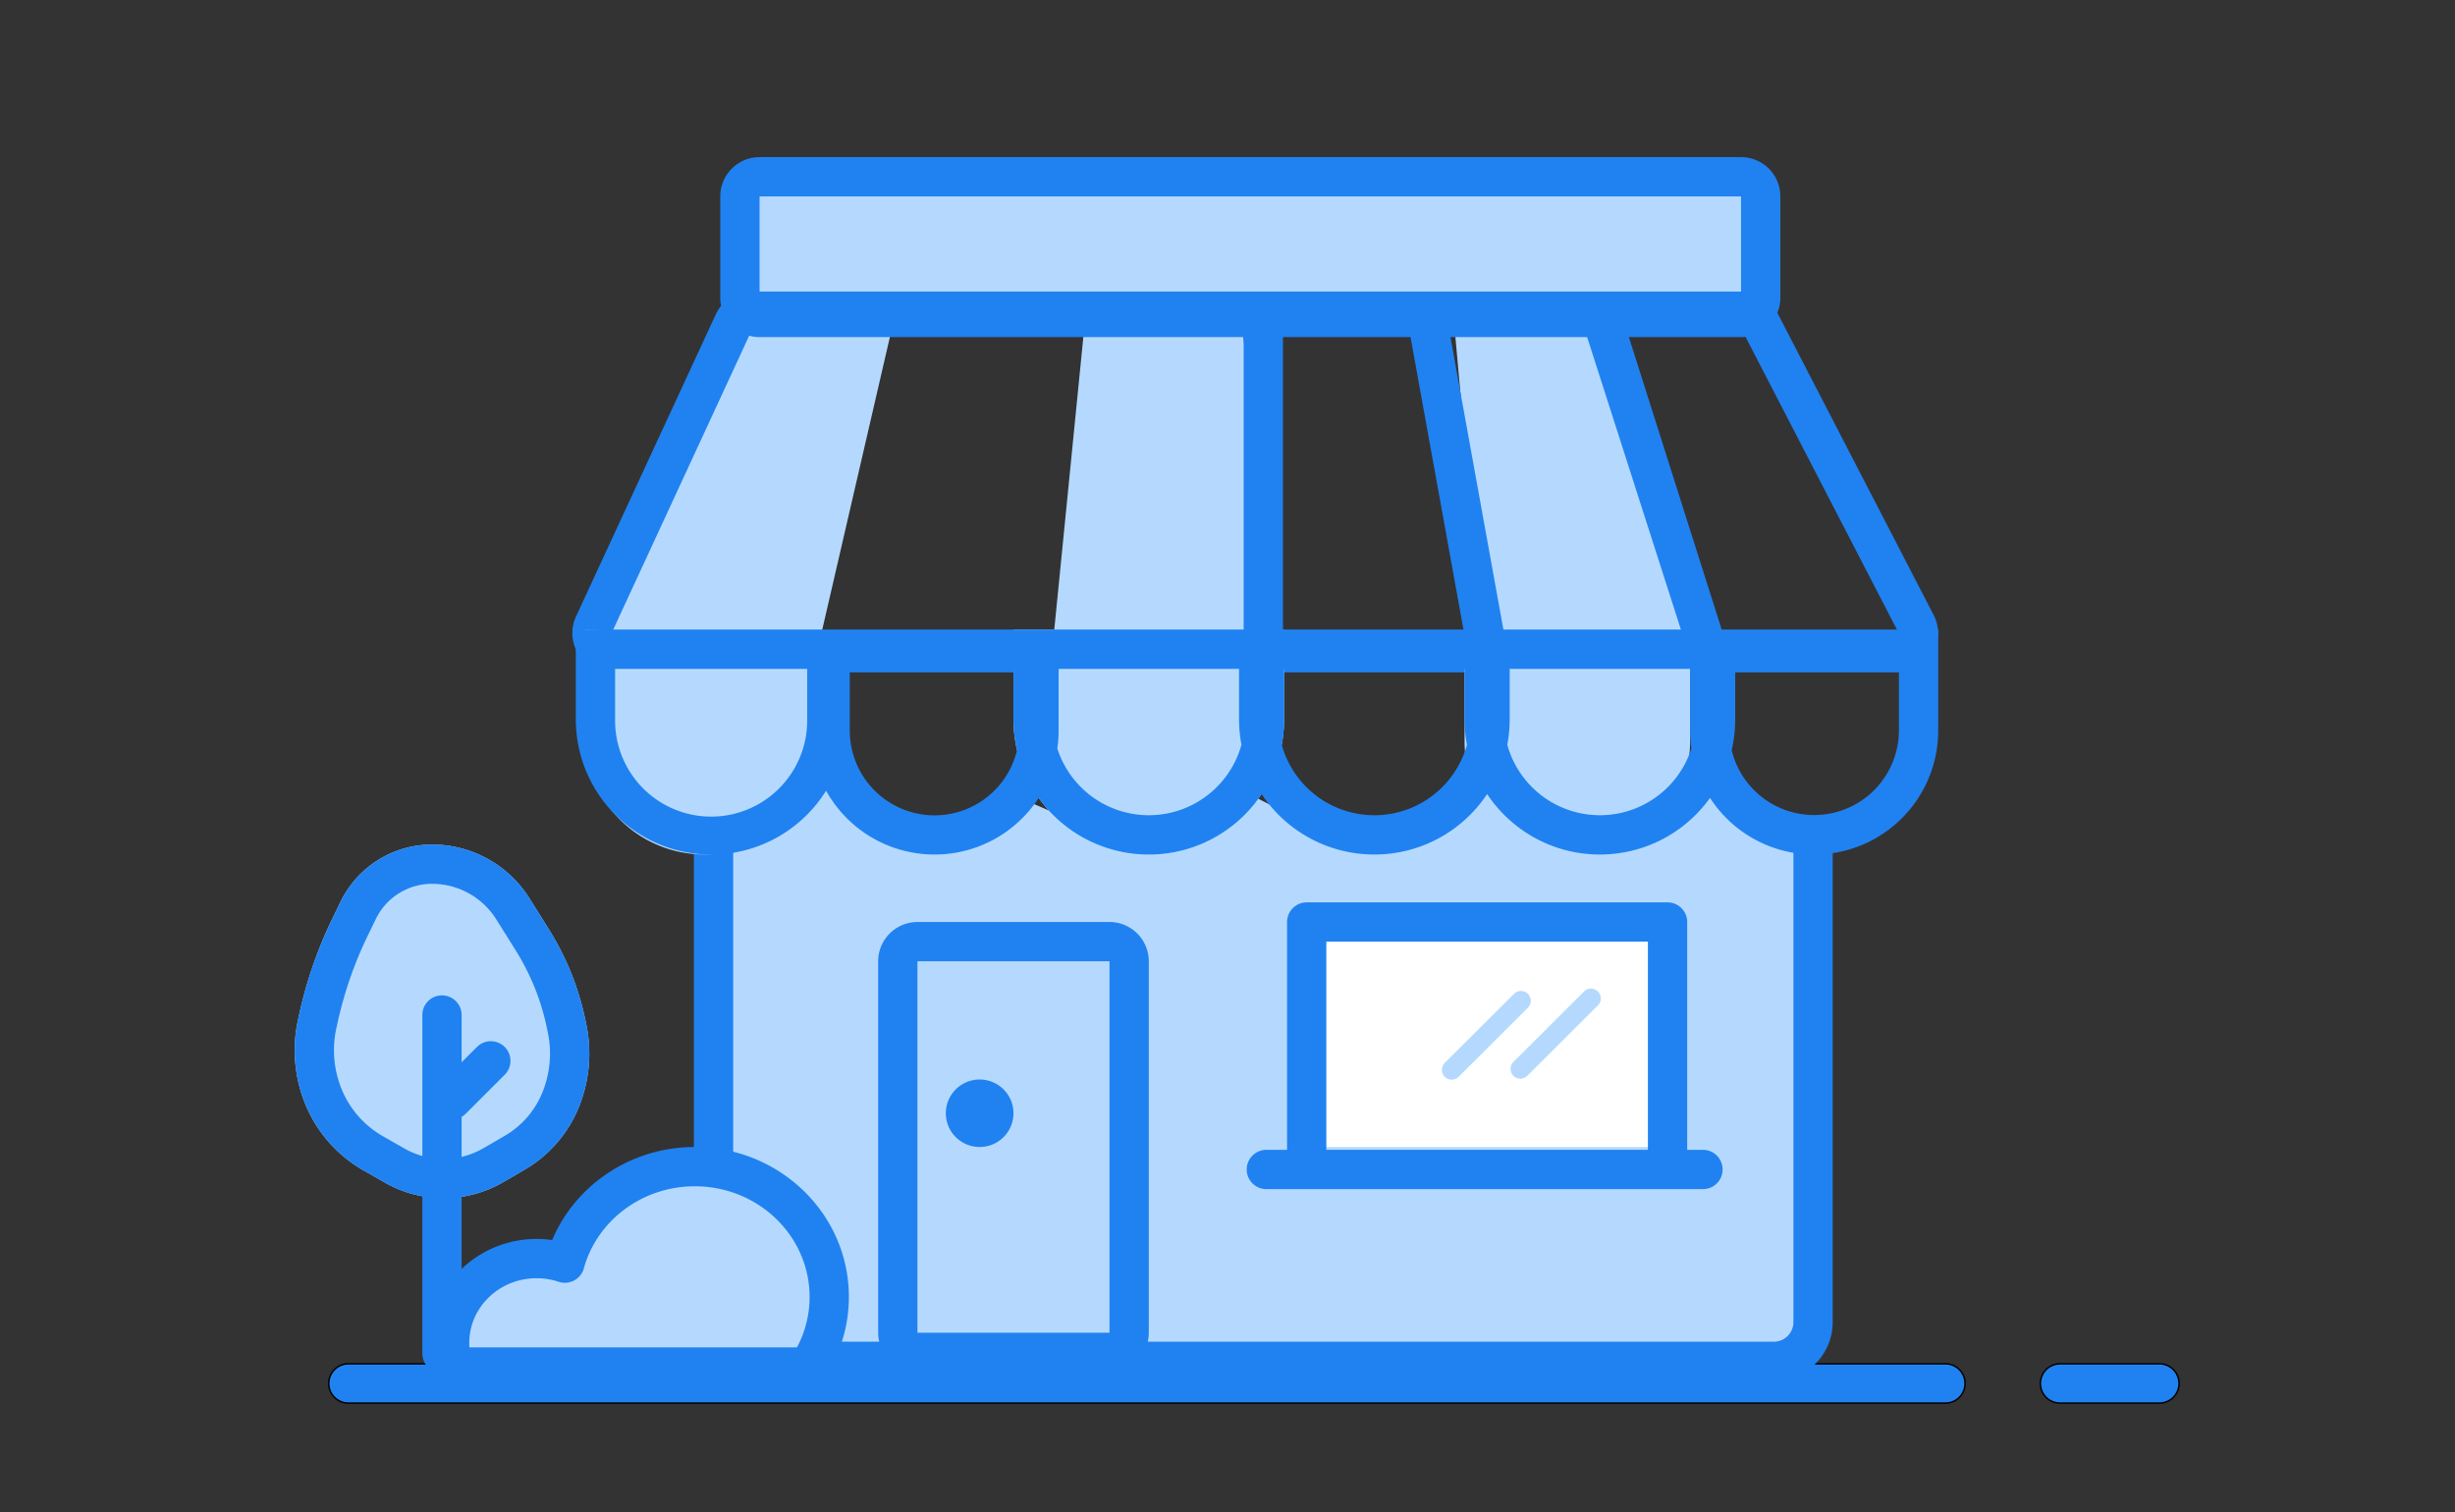
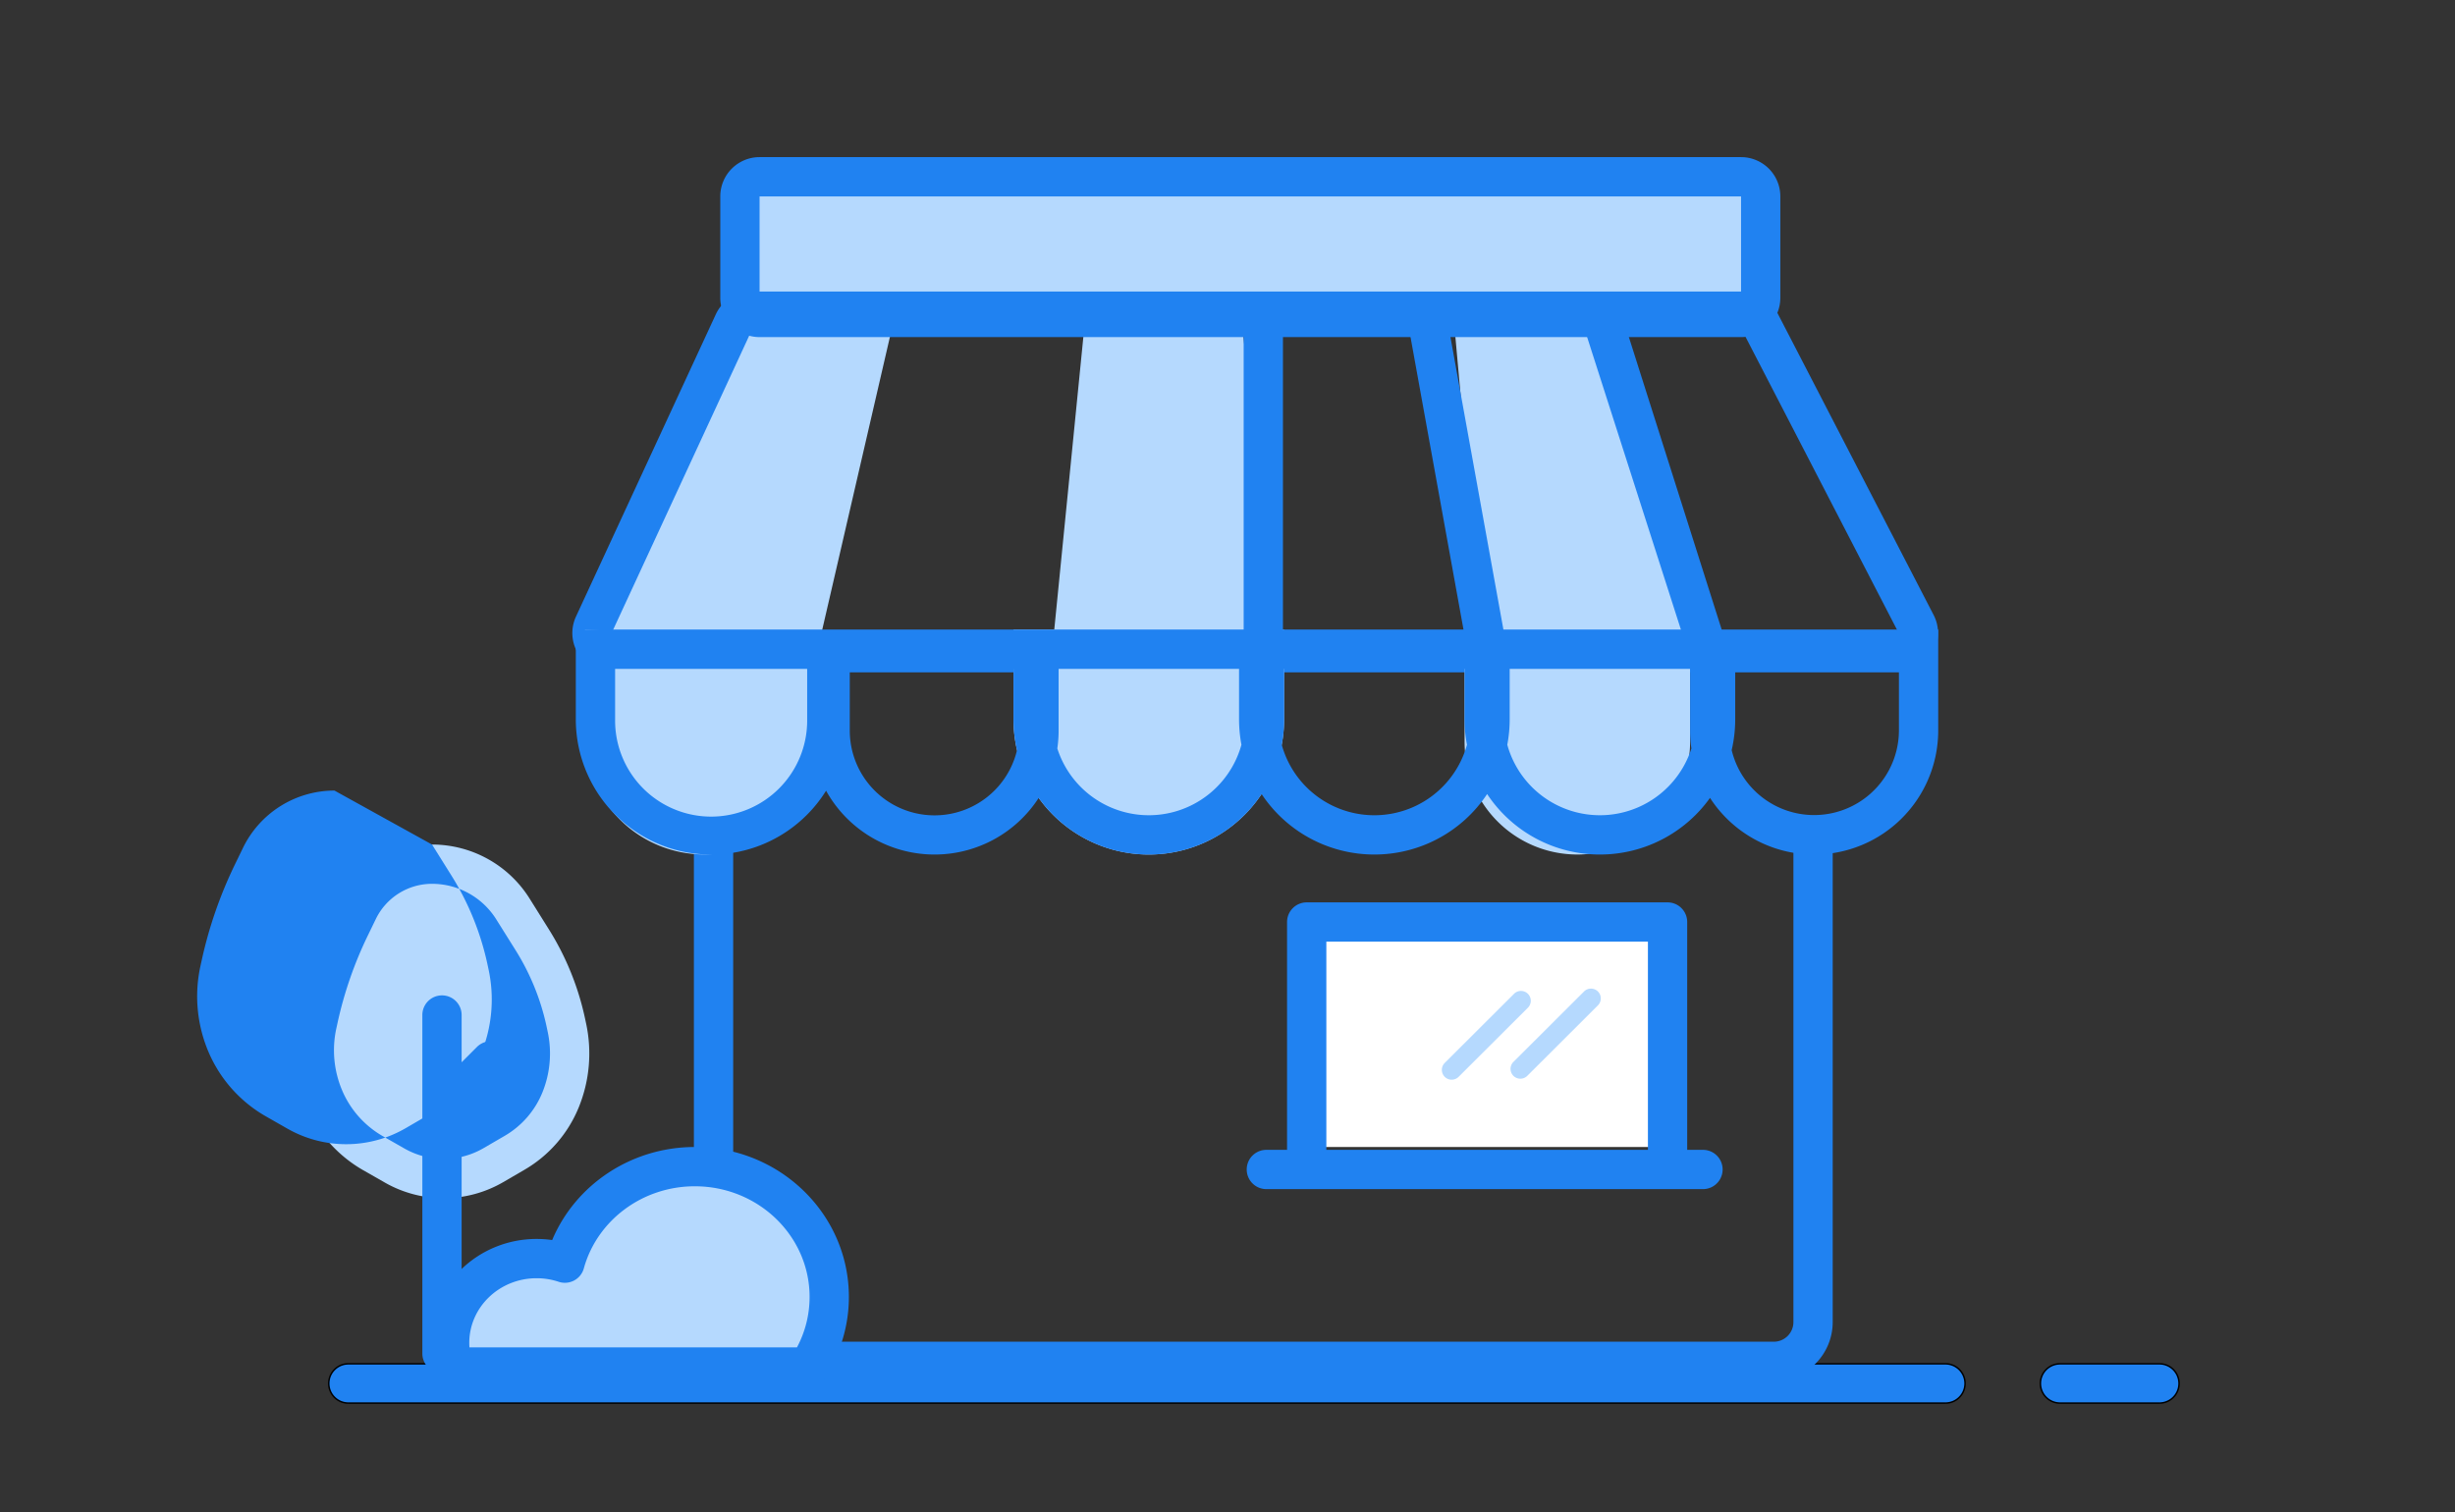
<svg xmlns="http://www.w3.org/2000/svg" width="1662" height="1024" class="icon">
  <rect width="100%" height="100%" fill="#333333" stroke="none" />
  <g>
    <title>background</title>
    <rect fill="none" id="canvas_background" height="402" width="582" y="-1" x="-1" />
  </g>
  <g>
    <title>Layer 1</title>
-     <path id="svg_3" fill="#B5D9FE" d="m483.288,587.417l76.082,-62.81l52.051,46.732l74.805,-32.848l84.925,36.744l72.438,-38.566l78.768,39.989l70.935,-39.537l78.542,38.646l88.902,-51.16l60.456,50.628l-7.527,365.009l-730.391,0l0.013,-352.828z" />
-     <path id="svg_4" fill="#2082F1" d="m640.306,753.797a22.9,22.847 0 1 0 45.801,0a22.9,22.847 0 1 0 -45.801,0z" />
    <path id="svg_5" fill="#B5D9FE" d="m507.3,121.617l671.837,0l0,76.162l-671.837,0l0,-76.162z" />
-     <path id="svg_6" fill="#2082F1" d="m621.103,650.905l0,251.478l130.021,0l0,-251.478l-130.021,0zm0,-26.597l130.021,0a26.597,26.597 0 0 1 26.597,26.597l0,251.478a26.597,26.597 0 0 1 -26.597,26.597l-130.021,0a26.597,26.597 0 0 1 -26.597,-26.597l0,-251.478a26.597,26.597 0 0 1 26.597,-26.597z" />
    <path stroke="null" id="svg_7" fill="#2082F1" d="m235.981,950.054a13.299,13.299 0 1 1 0,-26.597l1080.932,0a13.299,13.299 0 1 1 0,26.597l-1080.918,0l-0.013,0zm1158.756,0a13.299,13.299 0 1 1 0,-26.597l67.039,0a13.299,13.299 0 1 1 0,26.597l-67.025,0l-0.013,0z" />
    <path id="svg_8" fill="#FFFFFF" d="m882.635,624.308l234.948,0l0,152.337l-234.948,0l0,-152.337z" />
    <path id="svg_9" fill="#B5D9FE" d="m1024.971,672.914a6.649,6.649 0 0 1 9.389,9.429l-46.891,46.785a6.649,6.649 0 0 1 -9.402,-9.415l46.905,-46.785l0,-0.013zm47.33,-1.503a6.649,6.649 0 1 1 9.389,9.415l-47.809,47.702a6.649,6.649 0 0 1 -9.389,-9.415l47.809,-47.702z" />
    <path id="svg_10" fill="#2082F1" d="m897.915,778.572l217.7,0l0,-140.966l-217.7,0l0,140.966zm244.297,0l10.799,0a13.299,13.299 0 0 1 0,26.597l-295.59,0a13.299,13.299 0 1 1 0,-26.597l13.897,0l0,-154.265a13.299,13.299 0 0 1 13.299,-13.299l244.297,0a13.299,13.299 0 0 1 13.299,13.299l0,154.265z" />
    <path id="svg_11" fill="#2082F1" d="m1214.118,563.971l26.597,-0.16l0,331.377a39.896,39.896 0 0 1 -39.896,39.896l-691.16,0a39.896,39.896 0 0 1 -39.896,-39.896l0,-326.536l26.597,0l0,326.536a13.299,13.299 0 0 0 13.299,13.299l691.16,0a13.299,13.299 0 0 0 13.299,-13.299l0,-331.217zm26.597,-0.16l0,331.377a39.896,39.896 0 0 1 -39.896,39.896l-691.16,0a39.896,39.896 0 0 1 -39.896,-39.896l0,-326.536l26.597,0l0,326.536a13.299,13.299 0 0 0 13.299,13.299l691.16,0a13.299,13.299 0 0 0 13.299,-13.299l0,-331.217l26.597,-0.16z" />
    <path id="svg_16" fill="#B5D9FE" d="m402.139,431.503l99.288,-220.519l104.993,0l-54.099,234.084l-150.182,-13.565zm311.07,0l21.916,-220.519l104.98,0l23.299,234.084l-150.196,-13.565zm290.39,0l-19.868,-220.519l104.98,0l65.071,234.084l-150.182,-13.565z" />
    <path id="svg_17" fill="#2082F1" d="m514.221,132.987l0,68.674l664.443,0l0,-68.674l-664.443,0zm0,-26.597l664.443,0a26.597,26.597 0 0 1 26.597,26.597l0,68.674a26.597,26.597 0 0 1 -26.597,26.597l-664.443,0a26.597,26.597 0 0 1 -26.597,-26.597l0,-68.674a26.597,26.597 0 0 1 26.597,-26.597z" />
    <path id="svg_18" fill="#2082F1" d="m508.715,224.017l-94.66,204.64l871.344,0l-105.804,-204.64l-670.88,0zm0,-26.597l670.88,0a26.597,26.597 0 0 1 23.632,14.376l105.818,204.64a26.597,26.597 0 0 1 -23.632,38.819l-871.331,0a26.597,26.597 0 0 1 -24.15,-37.768l94.66,-204.64a26.597,26.597 0 0 1 24.137,-15.426l-0.013,0z" />
    <path id="svg_19" fill="#B5D9FE" d="m396.009,426.29l165.369,8.764l-1.662,62.677a83.01,83.01 0 0 1 -82.917,80.83a80.723,80.723 0 0 1 -80.79,-80.736l0,-71.547l0,0.013zm290.111,0l183.216,0l0,60.709a91.615,91.615 0 1 1 -183.23,0l0,-60.709l0.013,0zm305.378,15.227l152.682,0l0,60.748a76.335,76.335 0 1 1 -152.682,0l0,-60.748z" />
    <path id="svg_20" fill="#2082F1" d="m1174.714,426.29l137.429,0l0,68.355a83.981,83.981 0 0 1 -154.491,45.615a91.495,91.495 0 0 1 -74.553,38.353a91.522,91.522 0 0 1 -76.335,-40.96a91.522,91.522 0 0 1 -76.348,40.96a91.522,91.522 0 0 1 -76.335,-40.96a91.522,91.522 0 0 1 -76.361,40.96a91.495,91.495 0 0 1 -74.539,-38.34a83.915,83.915 0 0 1 -70.51,38.34a83.955,83.955 0 0 1 -73.435,-43.221a91.615,91.615 0 0 1 -169.425,-48.407l0,-60.695l784.903,0zm0,26.597l0,34.111a91.894,91.894 0 0 1 -2.394,20.919a57.41,57.41 0 0 0 113.225,-13.285l0,-41.758l-110.831,0l0,0.013zm-30.534,0l-122.149,0l0,34.111c0,5.905 -0.559,11.676 -1.622,17.262a65.044,65.044 0 0 0 124.649,2.527a84.673,84.673 0 0 1 -0.878,-12.155l0,-41.758l0,0.013zm-151.073,51.373a92.094,92.094 0 0 1 -1.609,-17.262l0,-34.111l-122.162,0l0,34.111c0,5.905 -0.559,11.676 -1.622,17.262a65.044,65.044 0 0 0 125.407,0l-0.013,0zm-154.305,-51.373l-122.135,0l0,41.758c0,4.123 -0.306,8.179 -0.878,12.142a65.044,65.044 0 0 0 124.649,-2.527a92.094,92.094 0 0 1 -1.622,-17.262l0,-34.111l-0.013,0zm-150.289,55.03a91.894,91.894 0 0 1 -2.394,-20.919l0,-34.111l-110.831,0l0,41.758a57.384,57.384 0 0 0 113.225,13.272zm-272.091,-55.03l0,34.111a65.017,65.017 0 1 0 130.021,0l0,-34.111l-130.035,0l0.013,0z" />
    <path id="svg_21" fill="#2082F1" d="m1022.484,452.236l-26.172,4.734l-41.558,-229.562l26.172,-4.734l41.558,229.562zm145.86,-17.129l-22.568,15.626l-73.329,-228.778l28.113,-0.532l67.783,213.684zm-299.806,23.805l-26.597,0l0,-247.648l26.597,0l0,247.648z" />
    <path id="svg_22" fill="#B5D9FE" d="m547.069,925.643l-240.214,0a55.456,55.456 0 0 1 -2.46,-16.357c0,-31.518 26.371,-57.078 58.887,-57.078c6.703,0 13.152,1.09 19.15,3.085c10.386,-37.635 45.827,-65.35 87.931,-65.35c50.269,0 91.016,39.497 91.016,88.21c0,17.488 -5.253,33.779 -14.309,47.49z" />
    <path id="svg_23" fill="#2082F1" d="m548.079,878.153c0,-41.279 -34.71,-74.912 -77.718,-74.912c-35.508,0 -66.148,23.126 -75.111,55.589a13.299,13.299 0 0 1 -17.022,9.083a47.21,47.21 0 0 0 -14.948,-2.407c-25.268,0 -45.588,19.682 -45.588,43.779c0,1.024 0.04,2.048 0.106,3.059l221.729,0c5.585,-10.466 8.551,-22.102 8.551,-34.191zm-174.266,-38.5c15.786,-37.529 53.594,-63.009 96.549,-63.009c57.517,0 104.315,45.349 104.315,101.509a99.115,99.115 0 0 1 -16.517,54.817a13.299,13.299 0 0 1 -11.091,5.984l-240.214,0a13.299,13.299 0 0 1 -12.714,-9.389a68.754,68.754 0 0 1 -3.059,-20.281c0,-38.965 32.422,-70.377 72.212,-70.377c3.537,0 7.048,0.253 10.506,0.745l0.013,0z" />
    <path id="svg_24" fill="#B5D9FE" d="m292.465,571.844a77.93,77.93 0 0 1 66.041,36.545l13.099,20.932a187.312,187.312 0 0 1 24.496,60.496l0.731,3.418a96.682,96.682 0 0 1 -4.987,56.466a86.761,86.761 0 0 1 -36.797,42.37l-14.349,8.352a80.284,80.284 0 0 1 -80.151,0.306l-14.562,-8.312a91.455,91.455 0 0 1 -38.766,-43.513a96.136,96.136 0 0 1 -5.492,-58.288l0.825,-3.764c4.907,-22.448 12.461,-44.245 22.488,-64.924l5.479,-11.277a68.861,68.861 0 0 1 61.945,-38.806z" />
-     <path id="svg_25" fill="#2082F1" d="m292.465,598.442a42.263,42.263 0 0 0 -38.021,23.805l-5.479,11.304a264.697,264.697 0 0 0 -20.44,58.98l-0.825,3.777a69.539,69.539 0 0 0 3.99,42.157a64.858,64.858 0 0 0 27.488,30.853l14.562,8.312a53.687,53.687 0 0 0 53.594,-0.199l14.363,-8.352a60.163,60.163 0 0 0 25.507,-29.39a70.084,70.084 0 0 0 3.604,-40.92l-0.718,-3.418a160.715,160.715 0 0 0 -21.012,-51.905l-13.113,-20.932a51.333,51.333 0 0 0 -43.487,-24.071l-0.013,0zm0.013,-26.597a77.93,77.93 0 0 1 66.041,36.545l13.099,20.932a187.312,187.312 0 0 1 24.496,60.496l0.731,3.418a96.682,96.682 0 0 1 -4.987,56.466a86.761,86.761 0 0 1 -36.797,42.37l-14.349,8.352a80.284,80.284 0 0 1 -80.151,0.306l-14.562,-8.312a91.455,91.455 0 0 1 -38.766,-43.513a96.136,96.136 0 0 1 -5.492,-58.288l0.825,-3.764c4.907,-22.448 12.461,-44.245 22.488,-64.924l5.479,-11.277a68.861,68.861 0 0 1 61.932,-38.806l0.013,0z" />
+     <path id="svg_25" fill="#2082F1" d="m292.465,598.442a42.263,42.263 0 0 0 -38.021,23.805l-5.479,11.304a264.697,264.697 0 0 0 -20.44,58.98l-0.825,3.777a69.539,69.539 0 0 0 3.99,42.157a64.858,64.858 0 0 0 27.488,30.853l14.562,8.312a53.687,53.687 0 0 0 53.594,-0.199l14.363,-8.352a60.163,60.163 0 0 0 25.507,-29.39a70.084,70.084 0 0 0 3.604,-40.92l-0.718,-3.418a160.715,160.715 0 0 0 -21.012,-51.905l-13.113,-20.932a51.333,51.333 0 0 0 -43.487,-24.071l-0.013,0zm0.013,-26.597l13.099,20.932a187.312,187.312 0 0 1 24.496,60.496l0.731,3.418a96.682,96.682 0 0 1 -4.987,56.466a86.761,86.761 0 0 1 -36.797,42.37l-14.349,8.352a80.284,80.284 0 0 1 -80.151,0.306l-14.562,-8.312a91.455,91.455 0 0 1 -38.766,-43.513a96.136,96.136 0 0 1 -5.492,-58.288l0.825,-3.764c4.907,-22.448 12.461,-44.245 22.488,-64.924l5.479,-11.277a68.861,68.861 0 0 1 61.932,-38.806l0.013,0z" />
    <path id="svg_26" fill="#2082F1" d="m312.519,719.274l10.546,-10.546a13.299,13.299 0 0 1 18.804,18.804l-26.597,26.597a13.312,13.312 0 0 1 -2.753,2.128l0,160.342a13.299,13.299 0 0 1 -26.597,0l0,-229.203a13.299,13.299 0 1 1 26.597,0l0,31.877z" />
  </g>
</svg>